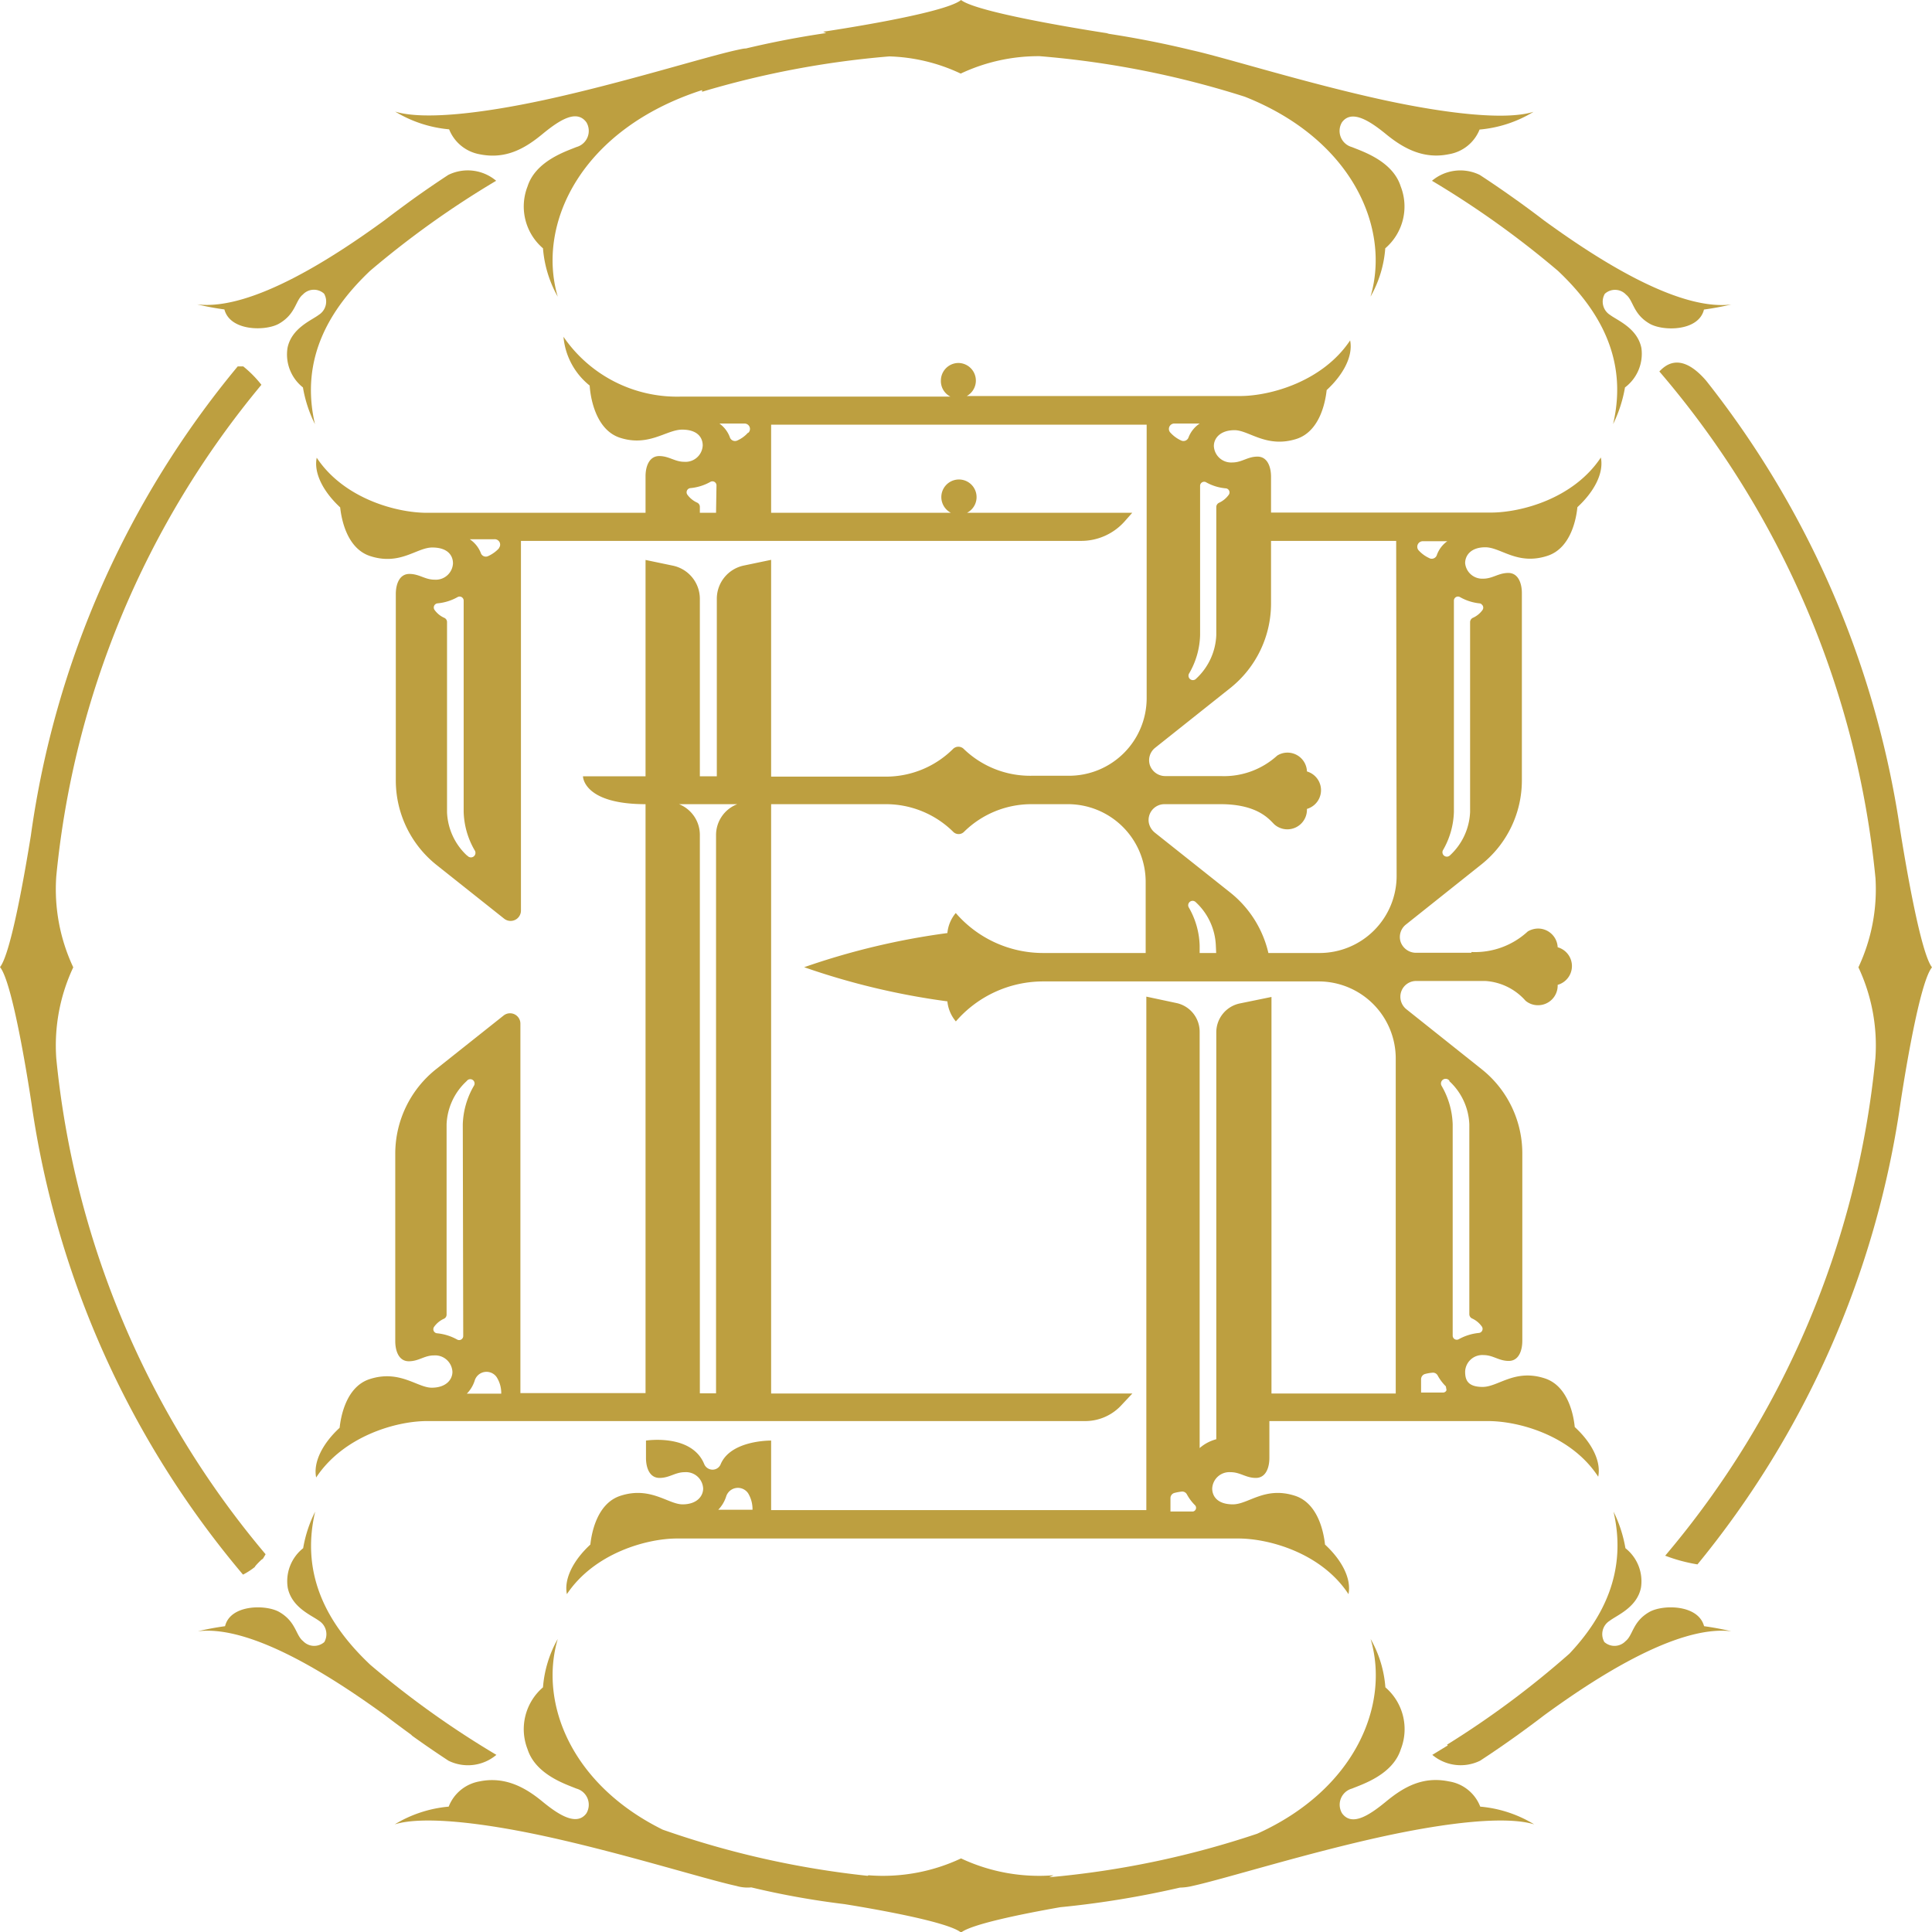
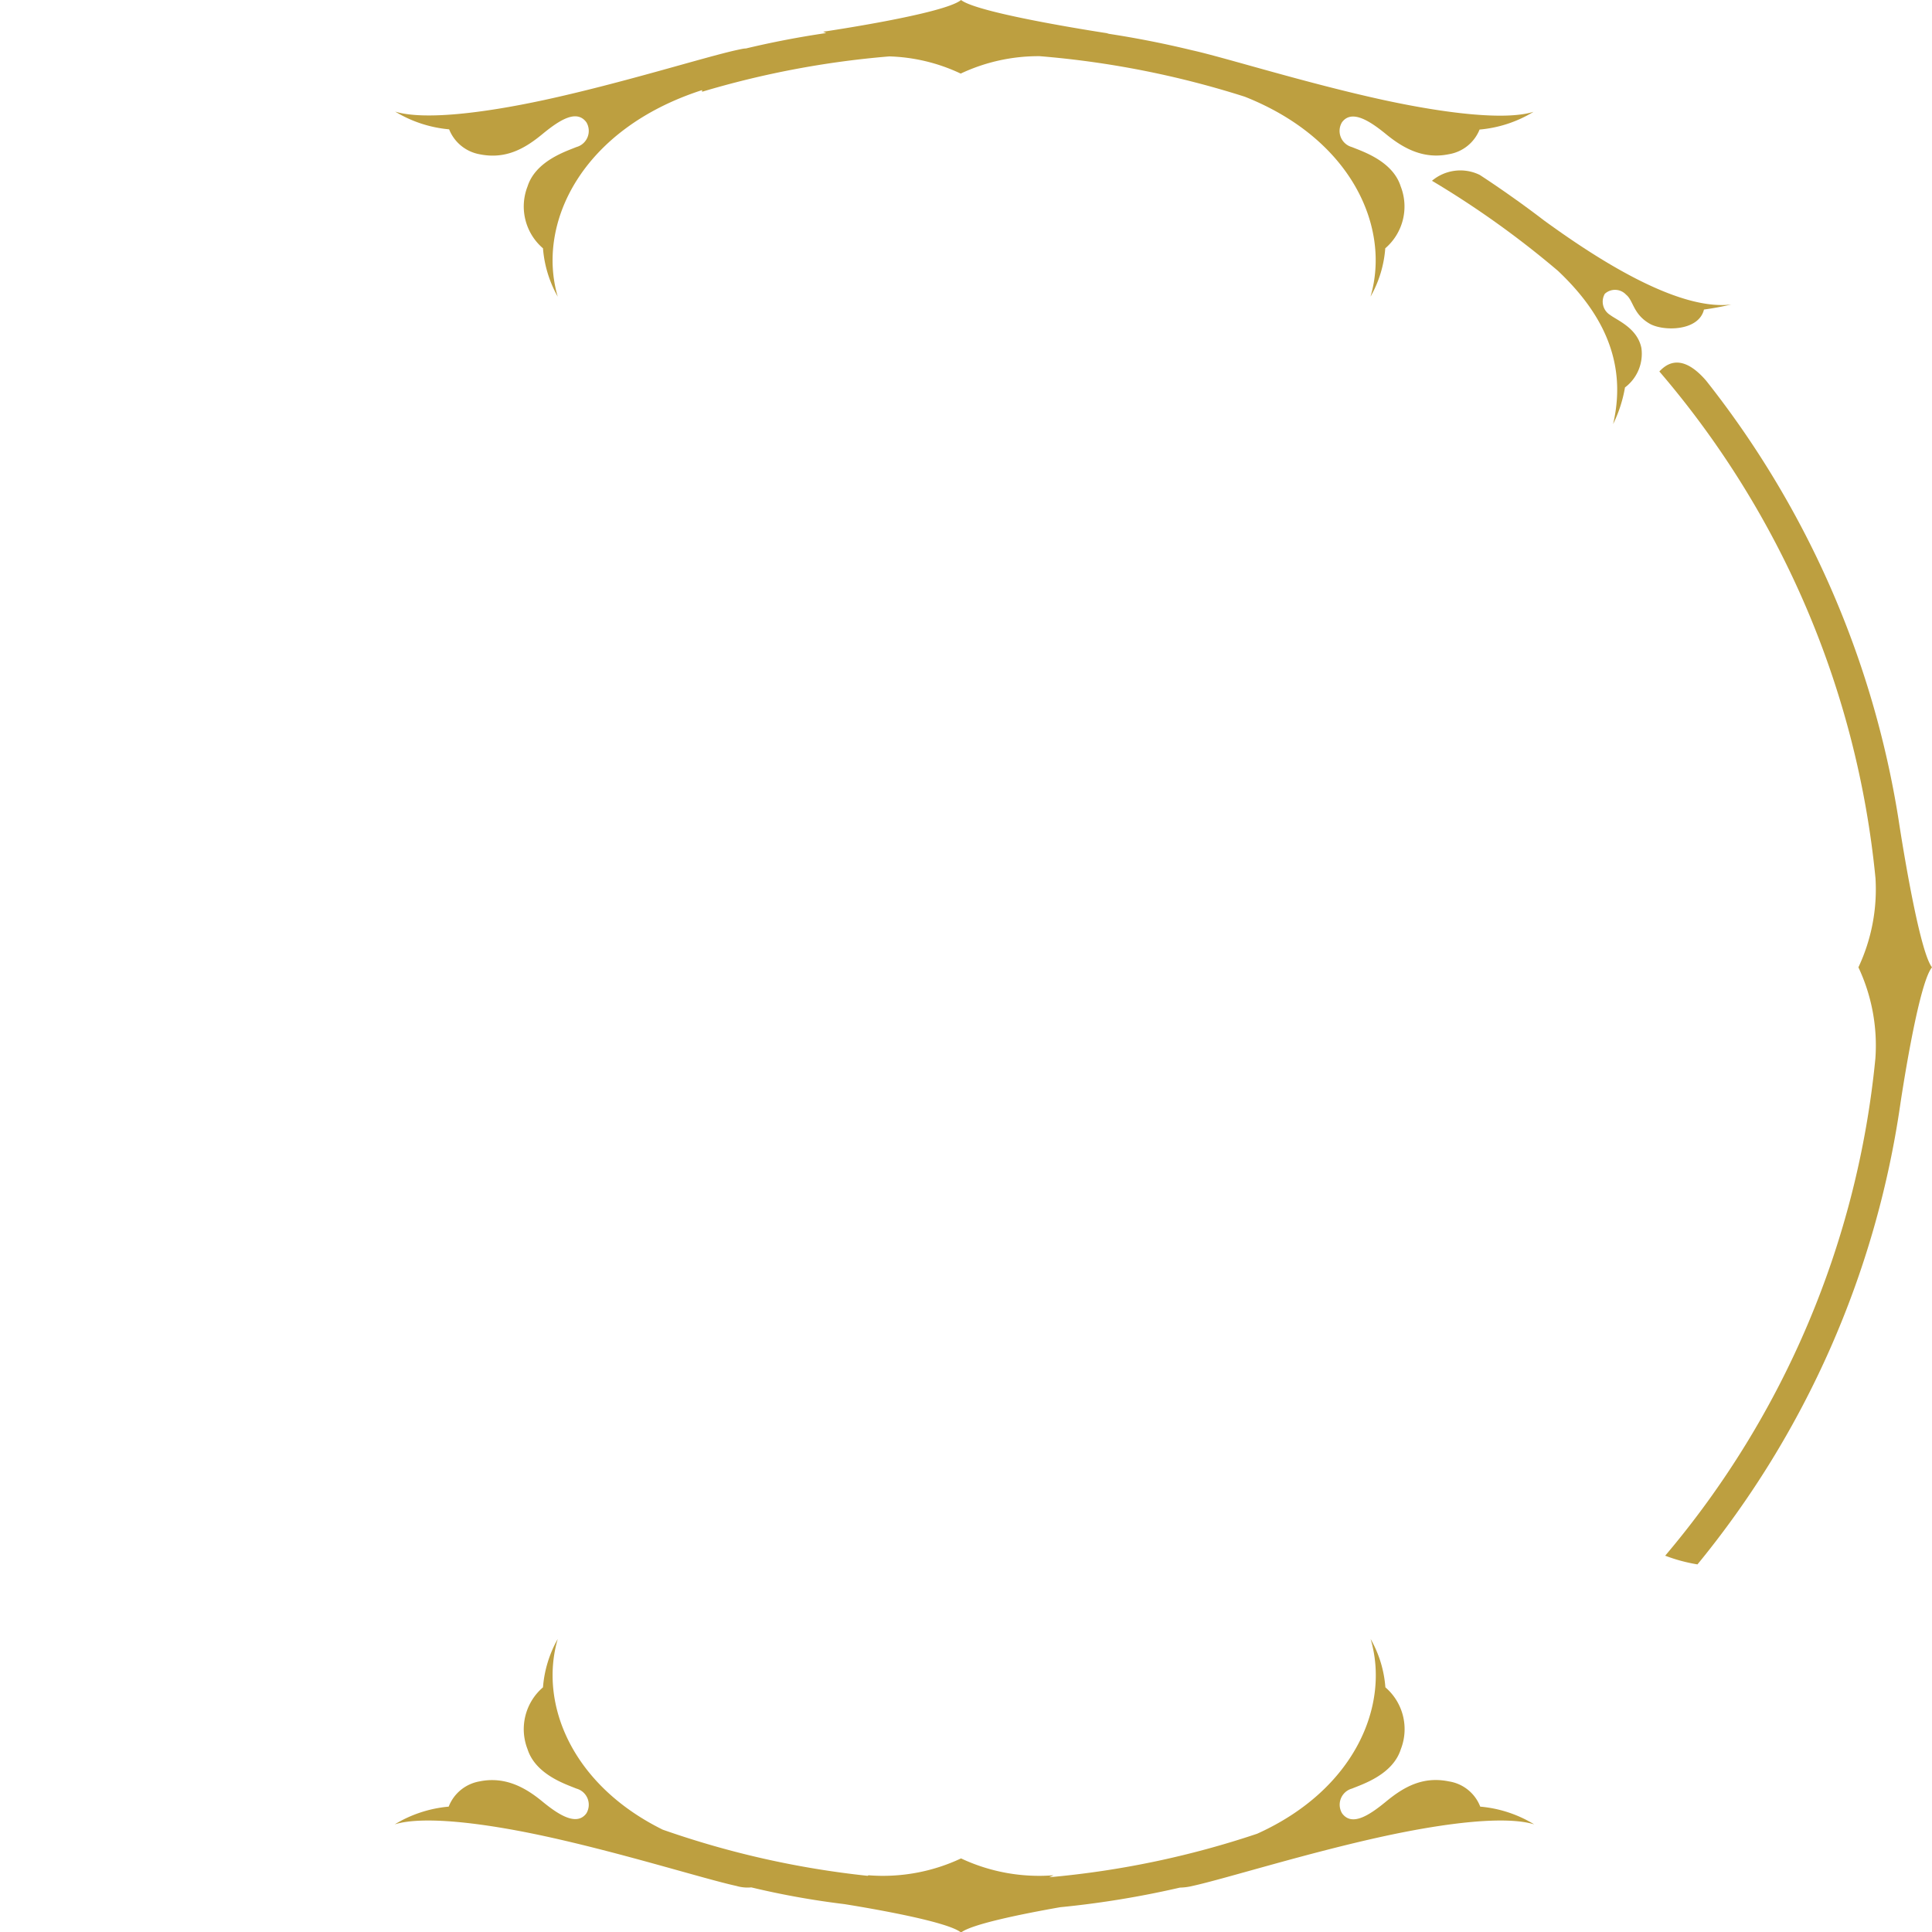
<svg xmlns="http://www.w3.org/2000/svg" viewBox="0 0 175.38 175.38">
  <defs>
    <style>.cls-1{fill:#bd9f40;}</style>
  </defs>
  <g id="Layer_2" data-name="Layer 2">
    <g id="Layer_4" data-name="Layer 4">
-       <path class="cls-1" d="M23.14,142.24c-.08,0,.79-.89.69-.69.1-.15.19-.31.28-.46a82.24,82.24,0,0,1-19-45,16.67,16.67,0,0,1,1.54-8.28,16.67,16.67,0,0,1-1.54-8.28,82.12,82.12,0,0,1,18.62-44.6v0a10.36,10.36,0,0,0-1.65-1.67h-.5A84.88,84.88,0,0,0,2.8,75.86C2.28,79.08,1,86.55,0,87.79c1.27,1.52,2.88,12.52,2.88,12.52h0a84.92,84.92,0,0,0,19.18,42.63A6.58,6.58,0,0,0,23.14,142.24Z" />
-       <path class="cls-1" d="M137.63,18.14h0c-1.09-.78-2.18-1.53-3.3-2.26a4,4,0,0,0-4.34.53,84.29,84.29,0,0,1,11.44,8.18c3.63,3.43,6.41,7.91,5,13.91a12.15,12.15,0,0,0,1.08-3.33h0A3.82,3.82,0,0,0,149,31.59c-.37-1.81-2.18-2.5-2.84-3a1.42,1.42,0,0,1-.48-1.92,1.37,1.37,0,0,1,1.93.08c.68.54.62,1.76,2.15,2.64,1.21.69,4.44.7,4.92-1.29.8-.11,1.62-.26,2.48-.46-5,.61-12.57-4.41-17-7.63-.78-.6-1.57-1.18-2.37-1.76Z" />
+       <path class="cls-1" d="M137.63,18.14h0c-1.09-.78-2.18-1.53-3.3-2.26a4,4,0,0,0-4.34.53,84.29,84.29,0,0,1,11.44,8.18c3.63,3.43,6.41,7.91,5,13.91a12.15,12.15,0,0,0,1.08-3.33A3.82,3.82,0,0,0,149,31.59c-.37-1.81-2.18-2.5-2.84-3a1.42,1.42,0,0,1-.48-1.92,1.37,1.37,0,0,1,1.93.08c.68.54.62,1.76,2.15,2.64,1.21.69,4.44.7,4.92-1.29.8-.11,1.62-.26,2.48-.46-5,.61-12.57-4.41-17-7.63-.78-.6-1.57-1.18-2.37-1.76Z" />
      <path class="cls-1" d="M43.52,14c2.38.49,4.12-.51,5.71-1.82s3.12-2.27,4-1.08a1.52,1.52,0,0,1-.91,2.25c-.94.39-3.69,1.26-4.43,3.57a5,5,0,0,0,1.4,5.62,10.6,10.6,0,0,0,1.34,4.39c-1.94-6.59,2.09-15.19,13.1-18.75a.76.76,0,0,1,0,.15,83.12,83.12,0,0,1,17-3.21,16.26,16.26,0,0,1,6.48,1.56A16.53,16.53,0,0,1,94.38,5.1,83.67,83.67,0,0,1,113,8.78c9.74,3.86,13.25,11.9,11.41,18.15a10.45,10.45,0,0,0,1.34-4.39,5,5,0,0,0,1.4-5.62c-.73-2.31-3.49-3.18-4.43-3.57a1.52,1.52,0,0,1-.9-2.25c.88-1.19,2.52-.13,4,1.08s3.33,2.31,5.7,1.82a3.64,3.64,0,0,0,2.79-2.24,11.28,11.28,0,0,0,4.9-1.61c-2.52.79-7.91.16-13.56-1.06C118.6,7.56,111.12,5.2,108.2,4.56q-3.83-.93-7.74-1.52h.2S88.83,1.26,87.24,0C85.72,1.27,74.72,2.88,74.72,2.88L75,3q-3.69.54-7.29,1.4c-.21,0-.48.07-.82.14-2.92.64-10.39,3-17.45,4.53-5.65,1.22-11,1.85-13.57,1.06a11.38,11.38,0,0,0,4.9,1.61A3.68,3.68,0,0,0,43.52,14Z" />
-       <path class="cls-1" d="M25.33,29.38c1.53-.88,1.48-2.1,2.16-2.64a1.37,1.37,0,0,1,1.93-.08,1.43,1.43,0,0,1-.48,1.92c-.67.51-2.47,1.2-2.84,3a3.82,3.82,0,0,0,1.4,3.59h0a11.84,11.84,0,0,0,1.09,3.33c-1.39-6,1.39-10.48,5-13.91a83.77,83.77,0,0,1,11.45-8.18,4,4,0,0,0-4.35-.53c-1.11.73-2.21,1.48-3.29,2.26h0l-.14.1c-.79.58-1.58,1.16-2.36,1.76-4.42,3.22-12,8.24-17,7.63.85.2,1.67.35,2.47.46C20.89,30.08,24.13,30.07,25.33,29.38Z" />
      <path class="cls-1" d="M131.53,161.71c-2.37-.49-4.11.51-5.7,1.82s-3.12,2.27-4,1.08a1.52,1.52,0,0,1,.9-2.25c.94-.39,3.7-1.26,4.43-3.57a5,5,0,0,0-1.4-5.62,10.45,10.45,0,0,0-1.34-4.39c1.77,6-1.41,13.67-10.3,17.68a82.25,82.25,0,0,1-18.88,3.95l.4-.18a16.66,16.66,0,0,1-8.4-1.53,16.66,16.66,0,0,1-8.4,1.53l-.08.05a82.4,82.4,0,0,1-18.6-4.19c-8.3-4.1-11.24-11.48-9.53-17.31a10.6,10.6,0,0,0-1.34,4.39,5,5,0,0,0-1.4,5.62c.74,2.31,3.49,3.18,4.43,3.57a1.52,1.52,0,0,1,.91,2.25c-.88,1.19-2.53.13-4-1.08s-3.33-2.31-5.71-1.82A3.68,3.68,0,0,0,40.73,164a11.38,11.38,0,0,0-4.9,1.61c2.53-.79,7.92-.16,13.57,1.06,7.06,1.53,14.53,3.89,17.45,4.53a3.55,3.55,0,0,0,1.35.13q4.17,1,8.46,1.52c3.23.52,9.46,1.64,10.58,2.58.94-.75,5.42-1.67,9-2.3a85.53,85.53,0,0,0,10.87-1.78,5.24,5.24,0,0,0,1.14-.15c2.92-.64,10.4-3,17.46-4.53,5.65-1.22,11-1.85,13.56-1.06a11.28,11.28,0,0,0-4.9-1.61A3.64,3.64,0,0,0,131.53,161.71Z" />
-       <path class="cls-1" d="M149.72,146.33c-1.53.88-1.47,2.1-2.15,2.64a1.39,1.39,0,0,1-1.93.09,1.43,1.43,0,0,1,.48-1.93c.66-.51,2.47-1.2,2.84-3a3.82,3.82,0,0,0-1.41-3.59h0a12,12,0,0,0-1.08-3.32c1.25,5.42-.91,9.61-4,12.89a82.6,82.6,0,0,1-11.12,8.27l.08.06-1.41.86a4,4,0,0,0,4.34.53c1.12-.73,2.21-1.48,3.3-2.26h0l.14-.1c.8-.58,1.59-1.16,2.37-1.76,4.41-3.22,12-8.24,17-7.63-.86-.2-1.68-.35-2.48-.46C154.16,145.63,150.93,145.64,149.72,146.33Z" />
-       <path class="cls-1" d="M37.42,157.57h0c1.08.78,2.18,1.53,3.29,2.26a4,4,0,0,0,4.35-.53,83.77,83.77,0,0,1-11.45-8.18c-3.63-3.43-6.41-7.91-5-13.9a11.67,11.67,0,0,0-1.09,3.32h0a3.82,3.82,0,0,0-1.4,3.59c.37,1.81,2.17,2.5,2.84,3a1.44,1.44,0,0,1,.48,1.93,1.39,1.39,0,0,1-1.93-.09c-.68-.54-.63-1.76-2.16-2.64-1.2-.69-4.44-.7-4.92,1.29-.8.11-1.62.26-2.47.46,5-.61,12.56,4.41,17,7.63.78.6,1.57,1.18,2.36,1.76Z" />
-       <path class="cls-1" d="M134.83,49.68c1.42,0,2.91,1.66,5.63.78,2.18-.7,2.64-3.48,2.73-4.42,1.56-1.44,2.41-3.12,2.13-4.51-2.49,3.75-7.26,5-10,5h-7.44v0H115.38V43.28c0-.89-.32-1.83-1.23-1.83s-1.41.53-2.28.53a1.57,1.57,0,0,1-1.68-1.49c0-.7.57-1.44,1.88-1.44s2.9,1.66,5.63.79c2.17-.71,2.63-3.49,2.73-4.43,1.55-1.43,2.41-3.12,2.13-4.51-2.5,3.75-7.27,5.05-10,5.05H87.76a1.6,1.6,0,0,0-.75-3,1.6,1.6,0,0,0-1.6,1.6A1.58,1.58,0,0,0,86.27,36H61.87a12.48,12.48,0,0,1-10.72-5.43A6.38,6.38,0,0,0,53.53,35s.15,3.9,2.76,4.74S60.5,39,61.92,39s1.87.74,1.87,1.44a1.56,1.56,0,0,1-1.68,1.48c-.86,0-1.37-.52-2.27-.52s-1.24.93-1.24,1.83v3.32h-17v0H38.75c-2.78,0-7.55-1.3-10-5-.28,1.39.58,3.07,2.13,4.51.1.94.56,3.72,2.73,4.42,2.72.88,4.21-.78,5.63-.78s1.88.74,1.88,1.44a1.56,1.56,0,0,1-1.68,1.48c-.87,0-1.37-.52-2.28-.52s-1.23.94-1.23,1.83V70.84a9.81,9.81,0,0,0,3.7,7.68l6.13,4.87a.94.94,0,0,0,1.53-.74V49.1H98.09a5.27,5.27,0,0,0,4-1.77l.69-.78h-15a1.6,1.6,0,1,0-2.33-1.42,1.61,1.61,0,0,0,.87,1.42H70v-8h34.09V48.82h0v14.6a7.05,7.05,0,0,1-7,7h-3.4A8.67,8.67,0,0,1,87.5,68a.69.69,0,0,0-1,0,8.64,8.64,0,0,1-6.1,2.5H70V50.82l-2.49.52a3.08,3.08,0,0,0-2.44,3V70.47H63.53V54.35a3.08,3.08,0,0,0-2.44-3l-2.49-.52V70.47H52.92S52.92,73,58.6,73v53.46H47.24V92.93a.94.94,0,0,0-1.53-.74l-6.13,4.87a9.81,9.81,0,0,0-3.7,7.68v17c0,.89.32,1.83,1.23,1.83s1.41-.53,2.28-.53a1.57,1.57,0,0,1,1.68,1.49c0,.7-.57,1.44-1.88,1.44s-2.91-1.66-5.63-.78c-2.17.7-2.63,3.48-2.73,4.42-1.55,1.43-2.41,3.12-2.13,4.51C31.2,130.34,36,129,38.75,129H98.5a4.47,4.47,0,0,0,3.35-1.5l.94-1H70V73H80.42a8.69,8.69,0,0,1,6.1,2.5.69.69,0,0,0,1,0A8.71,8.71,0,0,1,93.61,73h3.31A7.06,7.06,0,0,1,104,80.08v6.43H94.69a10.48,10.48,0,0,1-7.93-3.63A3.31,3.31,0,0,0,86,84.7h0a65.83,65.83,0,0,0-13,3.1,65.83,65.83,0,0,0,13,3.1h0a3.3,3.3,0,0,0,.77,1.82,10.48,10.48,0,0,1,7.93-3.63h25a7,7,0,0,1,7,7.05v30.36H115.42v-36l-2.88.59a2.68,2.68,0,0,0-2.13,2.62v36.94a3.71,3.71,0,0,0-1.51.8V93.66a2.66,2.66,0,0,0-2.12-2.61l-2.72-.58v46.61H70v-6.31s-3.68-.06-4.59,2.17a.79.79,0,0,1-.74.47h0a.82.82,0,0,1-.75-.52c-1.15-2.77-5.28-2.12-5.28-2.12v.68h0v.89c0,.89.32,1.82,1.23,1.82s1.42-.52,2.28-.52a1.56,1.56,0,0,1,1.68,1.48c0,.7-.57,1.44-1.87,1.44s-2.91-1.66-5.63-.78c-2.18.7-2.64,3.49-2.74,4.43-1.55,1.43-2.41,3.12-2.13,4.5,2.5-3.74,7.27-5.05,10-5.05h4.94l0,0h41.08l0,0h4.93c2.78,0,7.55,1.31,10,5.05.28-1.38-.58-3.07-2.13-4.5-.1-.94-.56-3.73-2.73-4.43-2.73-.88-4.22.78-5.63.78s-1.88-.74-1.88-1.44a1.56,1.56,0,0,1,1.68-1.48c.87,0,1.37.52,2.28.52s1.23-.93,1.23-1.82v-.77h0V129h19.85c2.79,0,7.56,1.3,10,5.05.28-1.39-.57-3.08-2.13-4.51-.09-.94-.55-3.72-2.73-4.42-2.72-.88-4.21.78-5.63.78S133,125.2,133,124.5a1.56,1.56,0,0,1,1.68-1.49c.86,0,1.37.53,2.28.53s1.23-.94,1.23-1.83v-17a9.76,9.76,0,0,0-3.7-7.66l-6.83-5.44a1.46,1.46,0,0,1-.54-1.13,1.43,1.43,0,0,1,1.43-1.43h6.28a5.31,5.31,0,0,1,3.65,1.79,1.73,1.73,0,0,0,1.14.41,1.78,1.78,0,0,0,1.78-1.78s0,0,0-.07a1.77,1.77,0,0,0,0-3.41,1.78,1.78,0,0,0-1.77-1.7,1.89,1.89,0,0,0-.94.26,7.06,7.06,0,0,1-5.12,1.87v.07h-5a1.48,1.48,0,0,1-1.43-1,1.44,1.44,0,0,1,.48-1.56l6.83-5.44a9.75,9.75,0,0,0,3.7-7.65v-17c0-.89-.33-1.83-1.23-1.83s-1.42.52-2.28.52A1.56,1.56,0,0,1,133,51.12C133,50.42,133.52,49.68,134.83,49.68Zm-92.42,28a5.67,5.67,0,0,1-1.83-3.94V56.46a.42.42,0,0,0-.26-.38,2.16,2.16,0,0,1-.87-.71.38.38,0,0,1,.26-.6,4.53,4.53,0,0,0,1.83-.57.37.37,0,0,1,.55.32V73.71a7.34,7.34,0,0,0,1,3.48A.4.4,0,0,1,42.41,77.65Zm2.88-27.9a3.08,3.08,0,0,1-1,.71.48.48,0,0,1-.65-.31,2.67,2.67,0,0,0-1-1.23h2.24A.49.49,0,0,1,45.29,49.75ZM65,46.55H63.53V46a.42.42,0,0,0-.26-.38,2.24,2.24,0,0,1-.87-.71.38.38,0,0,1,.26-.6,4.53,4.53,0,0,0,1.83-.57.37.37,0,0,1,.55.32Zm2.9-7.27a2.86,2.86,0,0,1-1,.72.49.49,0,0,1-.65-.32,2.67,2.67,0,0,0-.94-1.23h2.23A.49.49,0,0,1,67.94,39.28Zm-25.85,82a.37.37,0,0,1-.55.32,4.69,4.69,0,0,0-1.83-.57.37.37,0,0,1-.26-.59,2.19,2.19,0,0,1,.87-.72.41.41,0,0,0,.26-.38V102.06a5.63,5.63,0,0,1,1.83-3.93.39.39,0,0,1,.64.45,7.4,7.4,0,0,0-1,3.48Zm.33,5.23a3,3,0,0,0,.71-1.18,1.12,1.12,0,0,1,2-.31,2.69,2.69,0,0,1,.41,1.49ZM65,75.83v50.65H63.53V75.83A3,3,0,0,0,61.64,73h5.29A3,3,0,0,0,65,75.83Zm.2,61.22a3.07,3.07,0,0,0,.71-1.18,1.12,1.12,0,0,1,2-.32,2.79,2.79,0,0,1,.4,1.5Zm43.05.16h-2V136a.49.49,0,0,1,.37-.48,4.82,4.82,0,0,1,.65-.12.48.48,0,0,1,.47.25,4.25,4.25,0,0,0,.75,1A.34.34,0,0,1,108.29,137.21Zm23.3-39.08a5.63,5.63,0,0,1,1.83,3.93v17.25a.43.43,0,0,0,.26.38,2.19,2.19,0,0,1,.87.72.37.37,0,0,1-.26.59,4.69,4.69,0,0,0-1.83.57.37.37,0,0,1-.55-.32V102.06a7.4,7.4,0,0,0-1-3.48A.39.39,0,0,1,131.59,98.13ZM129,125.2a.5.5,0,0,1,.38-.48,3.8,3.8,0,0,1,.64-.11.48.48,0,0,1,.48.24,4.25,4.25,0,0,0,.75,1l0,0,.06.34a.33.33,0,0,1-.31.22h-2ZM109.45,43.76a4.42,4.42,0,0,0,1.82.57.37.37,0,0,1,.26.6,2.24,2.24,0,0,1-.87.71.43.43,0,0,0-.25.38v2.8h0v8.84a5.69,5.69,0,0,1-1.82,3.94.4.4,0,0,1-.65-.46,7.25,7.25,0,0,0,1-3.48V51.43h0V44.08A.37.37,0,0,1,109.45,43.76Zm-2.79-5.31h2.24a2.67,2.67,0,0,0-1,1.23.49.49,0,0,1-.65.32,3,3,0,0,1-1-.72A.49.49,0,0,1,106.66,38.45Zm3.74,48.06h-1.5v-.67a7.31,7.31,0,0,0-1-3.49.4.4,0,0,1,.65-.45,5.67,5.67,0,0,1,1.82,3.94Zm16.38-7.05a7,7,0,0,1-7,7.05h-4.64A9.85,9.85,0,0,0,111.65,81l-6.81-5.41a1.55,1.55,0,0,1-.55-.88A1.44,1.44,0,0,1,105.7,73h5.1c3.55,0,4.53,1.54,4.92,1.87a1.78,1.78,0,0,0,2.92-1.36s0,0,0-.08a1.77,1.77,0,0,0,0-3.4,1.77,1.77,0,0,0-1.77-1.71,1.74,1.74,0,0,0-.93.27,7.18,7.18,0,0,1-5.13,1.86h-5a1.48,1.48,0,0,1-1.43-1,1.44,1.44,0,0,1,.47-1.56l6.84-5.44a9.81,9.81,0,0,0,3.69-7.66V49.1h11.36Zm3-28.78a3,3,0,0,1-1-.72.5.5,0,0,1,.37-.83h2.23a2.61,2.61,0,0,0-.94,1.23A.49.49,0,0,1,129.77,50.68Zm4.52,4.09a.36.36,0,0,1,.18.07l.1.11a.38.38,0,0,1,0,.42,2.16,2.16,0,0,1-.87.71.44.44,0,0,0-.26.38V73.71a5.67,5.67,0,0,1-1.83,3.94.4.4,0,0,1-.64-.46,7.34,7.34,0,0,0,1-3.48V54.52a.37.37,0,0,1,.55-.32A4.53,4.53,0,0,0,134.29,54.77Z" />
      <path class="cls-1" d="M172.34,74.37v0a85.79,85.79,0,0,0-17.46-39.81c-2.38-2.76-3.78-1.32-4.25-.84a83,83,0,0,1,19.62,46,16.64,16.64,0,0,1-1.55,8.09,16.67,16.67,0,0,1,1.54,8.28,82.15,82.15,0,0,1-19.08,45.13,15,15,0,0,0,2.93.79,85,85,0,0,0,18.4-41.68h0s1.61-11,2.89-12.52C174.11,86.2,172.34,74.37,172.34,74.37Z" />
    </g>
  </g>
</svg>